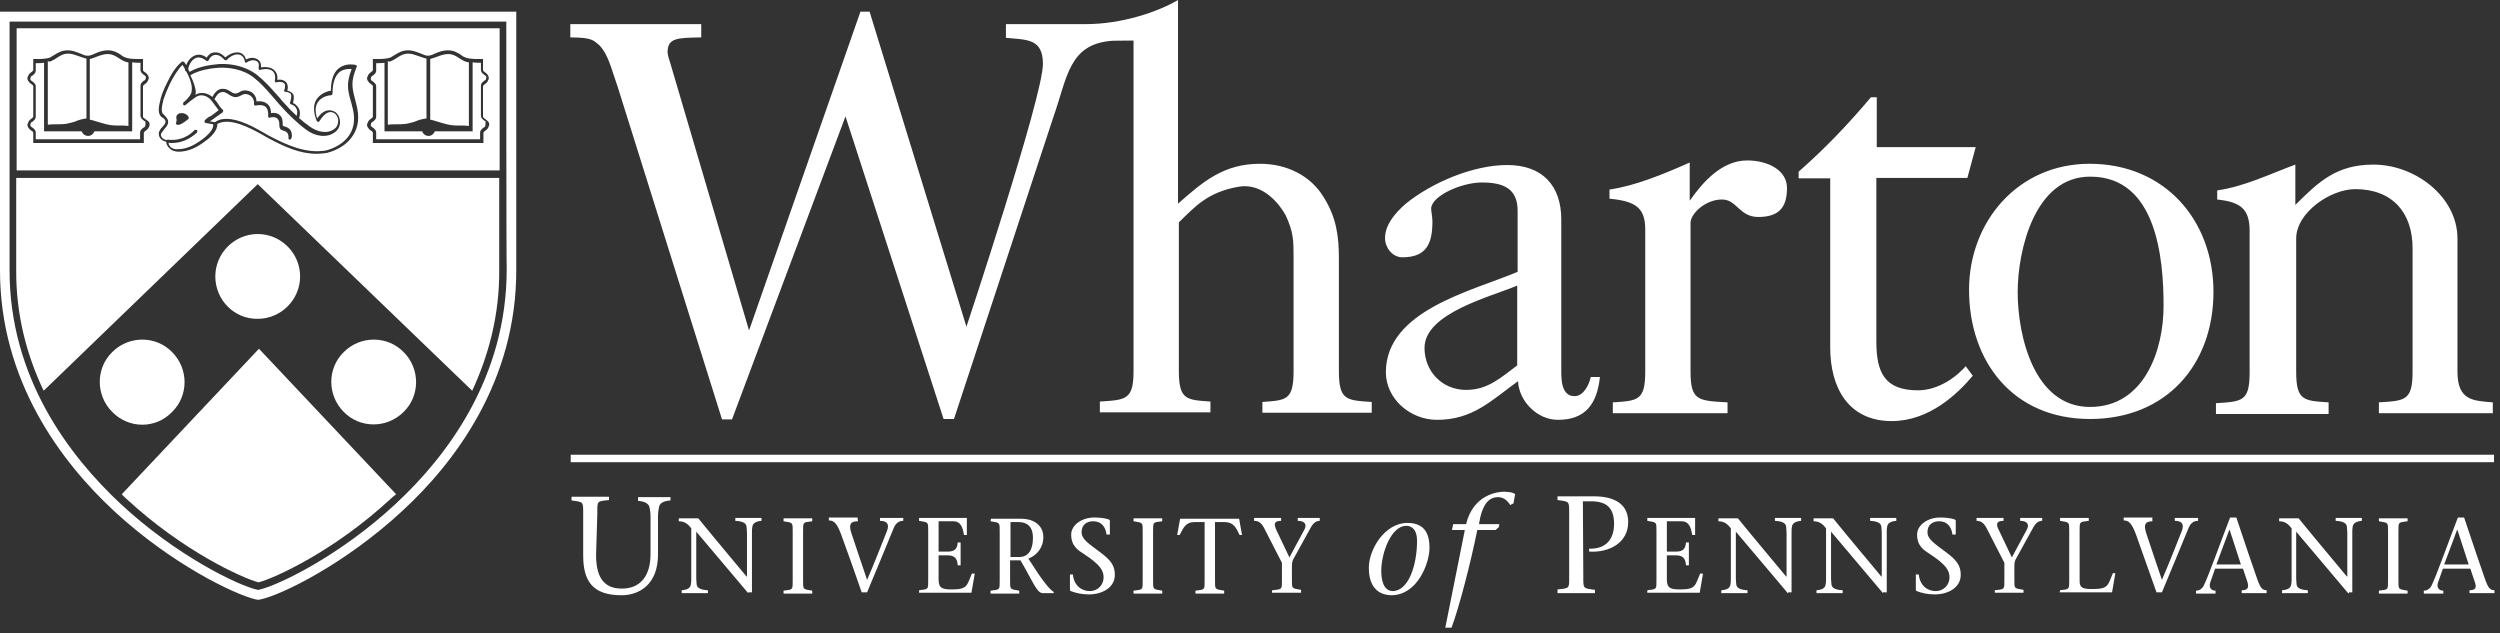
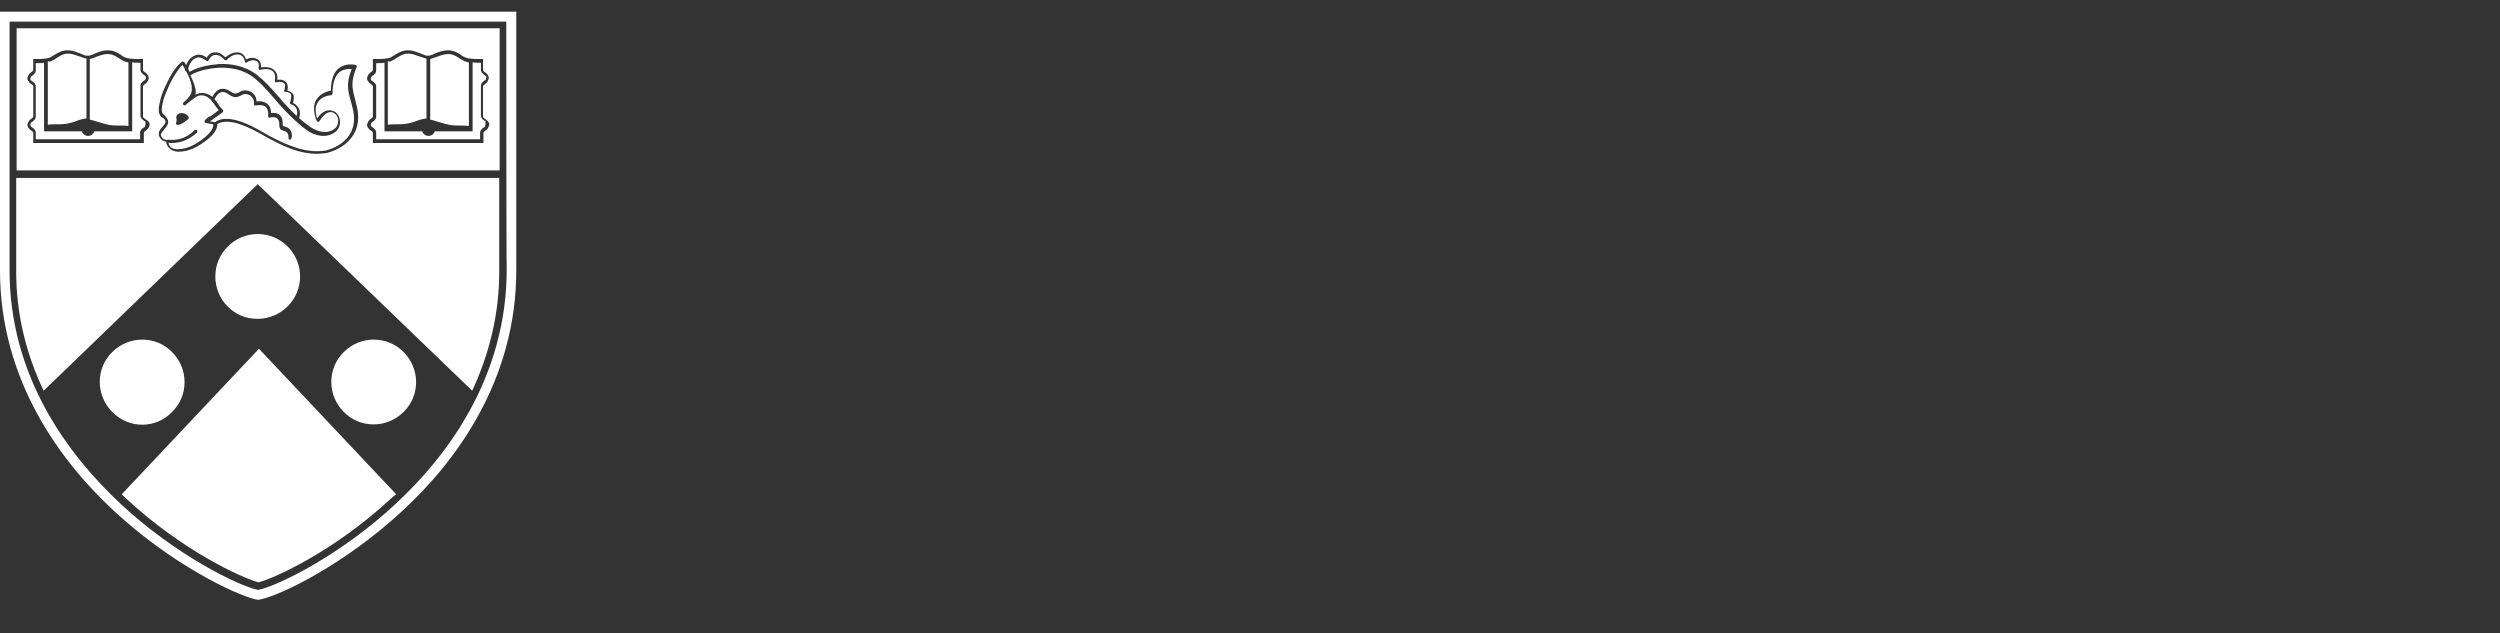
<svg xmlns="http://www.w3.org/2000/svg" width="391" height="99" viewBox="0 0 391 99" fill="none">
  <rect x="0" y="0" width="391" height="99" fill="#333333" stroke="none" />
-   <path d="M390.003 72.293H89.261V71.122H390.068V72.293H390.003ZM93.227 86.725C93.227 89.781 94.072 92.056 97.257 92.056C100.183 92.056 101.743 90.041 101.743 86.66V80.679C101.743 80.224 101.678 79.834 101.613 79.509C101.548 78.729 100.768 78.404 99.793 78.339V77.753H104.864V78.273C103.823 78.339 103.108 78.664 103.043 79.444C102.978 79.834 102.913 80.159 102.913 80.614V86.725C102.913 91.406 99.988 93.096 97.192 93.096C92.576 93.096 91.211 90.756 91.211 86.855V80.419C91.211 78.404 91.276 78.534 89.391 78.273V77.688H95.242V78.209C93.292 78.404 93.422 78.338 93.422 80.354L93.227 86.725ZM117.021 92.771C114.355 89.65 111.625 86.335 108.894 83.149V90.496C108.894 90.886 108.959 91.146 108.959 91.406C109.024 91.991 109.609 92.251 110.715 92.316V92.771H106.619V92.316C107.464 92.251 107.984 91.991 108.049 91.406C108.114 91.146 108.114 90.886 108.114 90.496V82.629C107.659 82.044 107.139 81.524 106.164 81.524V81.069H109.219C111.69 84.124 114.29 87.18 116.761 90.171H116.826V83.279C116.826 82.889 116.761 82.629 116.761 82.369C116.696 81.784 116.111 81.524 115.005 81.459V81.004H119.101V81.459C118.321 81.524 117.736 81.784 117.671 82.369C117.606 82.629 117.606 82.889 117.606 83.279V92.641H117.021V92.771ZM125.602 90.691C125.602 92.251 125.537 92.121 127.032 92.381V92.836H122.547V92.381C124.042 92.186 123.977 92.316 123.977 90.691V83.214C123.977 81.654 124.042 81.784 122.547 81.524V81.069H127.032V81.524C125.537 81.719 125.602 81.589 125.602 83.214V90.691ZM134.184 81.524C133.274 81.524 132.623 81.784 133.144 83.344C133.794 85.36 134.769 88.155 135.614 90.691C136.719 88.155 137.694 85.62 138.734 83.019C139.125 81.979 138.734 81.459 137.629 81.459V81.004H141.27V81.459C140.75 81.459 140.23 81.654 139.84 82.434C138.409 85.88 137.044 89.26 135.614 92.641H134.769C133.794 89.781 132.623 86.53 131.583 83.669C130.933 81.914 130.478 81.394 129.633 81.394V80.939H134.119L134.184 81.524ZM143.74 92.316C145.236 92.121 145.171 92.251 145.171 90.626V83.149C145.171 81.589 145.236 81.719 143.74 81.459V81.004H151.217V83.669H150.762C150.567 82.434 150.241 81.524 149.071 81.524H146.796V86.27H148.226C149.266 86.27 149.721 85.88 149.786 84.84H150.241V88.415H149.786C149.721 87.44 149.396 86.855 148.226 86.855H146.796V90.626C146.796 92.056 147.446 92.186 148.941 92.186C151.347 92.186 151.217 91.536 151.997 89.716H152.452L151.932 92.706H143.74V92.316ZM154.987 81.134H159.798C161.488 81.134 163.179 82.044 163.179 83.995C163.179 85.685 162.139 86.855 160.838 87.375L162.464 89.846C163.309 91.081 164.219 92.251 164.804 92.576V92.771H163.114C162.139 92.771 161.553 90.951 159.603 87.635H157.978V90.691C157.978 92.251 157.913 92.121 159.408 92.381V92.836H154.922V92.381C156.418 92.186 156.353 92.316 156.353 90.691V83.214C156.353 81.654 156.418 81.784 154.922 81.524L154.987 81.134ZM157.978 87.115H159.408C160.838 87.115 161.553 86.01 161.553 84.125C161.553 82.304 160.578 81.654 159.343 81.654H158.043V87.115H157.978ZM173.06 83.605C172.93 82.434 172.28 81.524 170.98 81.524C170.005 81.524 169.16 82.044 169.16 83.214C169.16 84.385 170.33 85.035 172.02 86.335C173.776 87.635 174.361 88.48 174.361 89.911C174.361 91.926 172.345 92.966 170.33 92.966C169.225 92.966 168.315 92.771 167.469 92.446C167.404 92.381 167.339 92.381 167.339 92.251V89.846H167.795C167.99 91.666 169.225 92.446 170.46 92.446C171.63 92.446 172.605 91.536 172.605 90.301C172.605 89.195 172.02 88.285 169.55 86.66C168.64 86.075 167.534 85.425 167.534 83.605C167.534 82.109 169.225 80.939 171.11 80.939C171.825 80.939 172.8 81.004 173.45 81.264C173.516 81.329 173.581 81.329 173.581 81.459V83.605H173.06ZM180.342 90.691C180.342 92.251 180.277 92.121 181.772 92.381V92.836H177.286V92.381C178.781 92.186 178.716 92.316 178.716 90.691V83.214C178.716 81.654 178.781 81.784 177.286 81.524V81.069H181.772V81.524C180.277 81.719 180.342 81.589 180.342 83.214V90.691ZM190.028 90.691C190.028 92.251 189.963 92.121 191.459 92.381V92.836H186.973V92.381C188.468 92.186 188.403 92.316 188.403 90.691V81.654H186.843C185.413 81.654 185.088 82.564 184.502 83.669H184.112L184.567 81.134H193.799L194.254 83.669H193.864C193.344 82.564 192.954 81.654 191.524 81.654H190.028V90.691ZM199.065 92.316C200.56 92.121 200.495 92.251 200.495 90.626V88.025L197.895 82.954C197.375 81.849 196.92 81.459 196.139 81.459V81.004H200.365V81.459C199.13 81.459 199.26 82.109 199.65 82.954L201.665 87.18L203.941 82.954C204.526 81.979 204.006 81.459 202.966 81.459V81.004H206.411V81.459C205.956 81.459 205.501 81.654 205.046 82.434L202.25 87.505C202.055 87.83 202.055 88.35 202.055 88.74V90.561C202.055 92.121 201.99 91.991 203.486 92.251V92.706H198.935V92.316H199.065ZM214.083 88.805C214.083 85.945 216.553 81.784 220.129 81.784C222.989 81.784 223.574 83.734 223.574 85.685C223.574 88.09 221.689 93.096 217.593 93.096C214.798 93.031 214.083 90.821 214.083 88.805ZM221.624 84.58C221.624 82.304 220.259 82.239 219.934 82.239C217.593 82.239 216.033 86.465 216.033 89.26C216.033 90.366 216.228 92.446 217.853 92.446C220.324 92.381 221.624 88.35 221.624 84.58ZM234.431 82.434L233.911 82.889H231.05C230.01 88.025 228.255 94.851 227.02 98.167H226.045L229.1 82.889H227.085L227.28 81.979H229.295C230.4 77.363 234.236 76.908 235.146 76.908C235.666 76.908 236.706 76.973 236.966 77.298L236.706 78.729L236.186 78.989C235.861 78.404 235.211 77.753 234.301 77.753C233.001 77.753 232.026 78.664 231.506 80.939L231.31 81.979H234.496L234.431 82.434ZM247.628 90.106C247.628 92.121 247.563 91.991 249.449 92.251V92.771H243.598V92.186C245.548 91.991 245.418 92.056 245.418 90.041V80.354C245.418 78.338 245.483 78.469 243.598 78.209V77.623H249.254C252.829 77.623 254.65 79.054 254.65 81.654C254.65 84.775 251.854 86.465 248.538 86.27V85.815C251.269 85.88 252.439 84.255 252.439 81.914C252.439 79.444 251.269 78.404 248.864 78.404H247.563L247.628 90.106ZM257.64 92.316C259.135 92.121 259.07 92.251 259.07 90.626V83.149C259.07 81.589 259.135 81.719 257.64 81.459V81.004H265.116V83.669H264.661C264.466 82.434 264.141 81.524 262.971 81.524H260.696V86.27H262.126C263.166 86.27 263.621 85.88 263.686 84.84H264.141V88.415H263.686C263.621 87.44 263.296 86.855 262.126 86.855H260.696V90.626C260.696 92.056 261.346 92.186 262.841 92.186C265.246 92.186 265.116 91.536 265.896 89.716H266.352L265.831 92.706H257.64V92.316ZM279.614 92.771C276.948 89.65 274.218 86.335 271.487 83.149V90.496C271.487 90.886 271.552 91.146 271.552 91.406C271.617 91.991 272.203 92.251 273.308 92.316V92.771H269.212V92.316C270.057 92.251 270.577 91.991 270.642 91.406C270.707 91.146 270.707 90.886 270.707 90.496V82.629C270.252 82.044 269.732 81.524 268.757 81.524V81.069H271.813C274.283 84.124 276.883 87.18 279.354 90.171H279.419V83.279C279.419 82.889 279.354 82.629 279.354 82.369C279.289 81.784 278.704 81.524 277.599 81.459V81.004H281.694V81.459C280.914 81.524 280.329 81.784 280.264 82.369C280.199 82.629 280.199 82.889 280.199 83.279V92.641H279.679V92.771H279.614ZM294.501 92.771C291.836 89.65 289.105 86.335 286.375 83.149V90.496C286.375 90.886 286.44 91.146 286.44 91.406C286.505 91.991 287.09 92.251 288.195 92.316V92.771H284.1V92.316C284.945 92.251 285.465 91.991 285.53 91.406C285.595 91.146 285.595 90.886 285.595 90.496V82.629C285.14 82.044 284.62 81.524 283.645 81.524V81.069H286.7C289.171 84.124 291.771 87.18 294.241 90.171H294.306V83.279C294.306 82.889 294.241 82.629 294.241 82.369C294.176 81.784 293.591 81.524 292.486 81.459V81.004H296.582V81.459C295.802 81.524 295.217 81.784 295.152 82.369C295.087 82.629 295.087 82.889 295.087 83.279V92.641H294.501V92.771ZM305.358 83.605C305.228 82.434 304.578 81.524 303.278 81.524C302.303 81.524 301.458 82.044 301.458 83.214C301.458 84.385 302.628 85.035 304.318 86.335C306.073 87.635 306.659 88.48 306.659 89.911C306.659 91.926 304.643 92.966 302.628 92.966C301.523 92.966 300.613 92.771 299.767 92.446C299.702 92.381 299.637 92.381 299.637 92.251V89.846H300.092C300.287 91.666 301.523 92.446 302.758 92.446C303.928 92.446 304.903 91.536 304.903 90.301C304.903 89.195 304.318 88.285 301.848 86.66C300.938 86.075 299.832 85.425 299.832 83.605C299.832 82.109 301.523 80.939 303.408 80.939C304.123 80.939 305.098 81.004 305.748 81.264C305.813 81.329 305.878 81.329 305.878 81.459V83.605H305.358ZM312.054 92.316C313.55 92.121 313.485 92.251 313.485 90.626V88.025L310.884 82.954C310.364 81.849 309.909 81.459 309.129 81.459V81.004H313.355V81.459C312.119 81.459 312.185 82.109 312.64 82.954L314.655 87.18L316.93 82.954C317.515 81.979 316.995 81.459 315.955 81.459V81.004H319.401V81.459C318.946 81.459 318.491 81.654 318.036 82.434L315.24 87.505C315.045 87.83 315.045 88.35 315.045 88.74V90.561C315.045 92.121 314.98 91.991 316.475 92.251V92.706H311.989V92.251H312.054V92.316ZM322.196 92.316C323.691 92.121 323.626 92.251 323.626 90.626V83.149C323.626 81.589 323.691 81.719 322.196 81.459V81.004H326.682V81.459C325.187 81.654 325.252 81.524 325.252 83.149V90.886C325.252 92.056 325.902 92.121 327.397 92.121C329.803 92.121 329.673 91.471 330.453 89.65H330.843L330.323 92.641H322.131L322.196 92.316ZM336.694 81.524C335.784 81.524 335.133 81.784 335.654 83.344C336.304 85.36 337.279 88.155 338.124 90.691C339.229 88.155 340.204 85.62 341.245 83.019C341.635 81.979 341.245 81.459 340.139 81.459V81.004H343.78V81.459C343.26 81.459 342.74 81.654 342.35 82.434C340.919 85.88 339.554 89.26 338.124 92.641H337.279C336.239 89.781 335.133 86.53 334.093 83.669C333.443 81.914 332.988 81.394 332.143 81.394V80.939H336.629V81.524H336.694ZM346.445 88.935L345.665 91.146C345.47 91.796 345.73 92.381 346.51 92.381V92.836H343.455V92.381C343.91 92.381 344.43 92.121 344.69 91.536C345.405 90.106 347.356 84.645 348.786 80.939H349.761C350.866 84.255 352.621 89.456 353.142 90.886C353.532 91.861 353.792 92.316 354.507 92.316V92.771H350.606V92.316C351.646 92.316 351.711 91.796 351.516 91.081L350.801 88.935H346.445ZM350.476 88.285L348.721 82.889H348.656L346.64 88.285H350.476ZM367.249 92.771C364.584 89.65 361.853 86.335 359.123 83.149V90.496C359.123 90.886 359.188 91.146 359.188 91.406C359.253 91.991 359.838 92.251 360.943 92.316V92.771H356.912V92.316C357.757 92.251 358.277 91.991 358.342 91.406C358.407 91.146 358.407 90.886 358.407 90.496V82.629C357.952 82.044 357.432 81.524 356.457 81.524V81.069H359.513C361.983 84.124 364.584 87.18 367.054 90.171H367.119V83.279C367.119 82.889 367.054 82.629 367.054 82.369C366.989 81.784 366.404 81.524 365.299 81.459V81.004H369.394V81.459C368.614 81.524 368.029 81.784 367.964 82.369C367.899 82.629 367.899 82.889 367.899 83.279V92.641H367.379V92.771H367.249ZM375.115 90.691C375.115 92.251 375.05 92.121 376.546 92.381V92.836H372.06V92.381C373.555 92.186 373.49 92.316 373.49 90.691V83.214C373.49 81.654 373.555 81.784 372.06 81.524V81.069H376.546V81.524C375.05 81.719 375.115 81.589 375.115 83.214V90.691ZM382.072 88.935L381.291 91.146C381.096 91.796 381.356 92.381 382.137 92.381V92.836H379.081V92.381C379.536 92.381 380.056 92.121 380.316 91.536C381.031 90.106 382.982 84.645 384.412 80.939H385.387C386.492 84.255 388.248 89.456 388.768 90.886C389.158 91.861 389.418 92.316 390.133 92.316V92.771H386.232V92.316C387.272 92.316 387.338 91.796 387.077 91.081L386.362 88.935H382.072ZM386.102 88.285L384.347 82.889H384.282L382.267 88.285H386.102ZM237.292 57.145V44.663C233.196 46.418 222.794 48.953 222.794 54.414C222.794 58.055 225.525 60.98 229.295 60.98C232.676 60.98 234.691 59.095 237.292 57.145ZM237.357 42.517V32.961C237.357 29.45 235.081 28.54 231.766 28.54C228.515 28.54 223.834 30.685 223.834 32.636C223.834 33.156 224.029 33.806 224.029 34.651C224.029 37.967 223.184 40.242 219.348 40.242C217.723 40.242 216.618 38.682 216.618 37.251C216.618 35.301 217.983 33.481 219.869 31.855C223.964 28.54 230.4 25.809 235.731 25.809C241.257 25.809 244.183 29.06 244.183 34.326V57.86C244.183 59.355 244.183 61.956 246.263 61.956C247.693 61.956 248.538 60.135 248.799 58.965H250.229C249.774 63.191 247.953 65.661 243.663 65.661C240.347 65.661 237.552 62.671 237.422 59.615C233.196 62.671 230.335 65.661 224.744 65.661C220.584 65.661 216.748 62.411 216.748 58.185C216.813 48.563 230.075 45.573 237.357 42.517ZM315.565 45.703C315.565 52.464 318.101 63.646 326.877 63.646C335.393 63.646 338.384 54.739 338.384 47.848C338.384 40.372 337.279 27.63 326.942 27.63C318.231 27.565 315.565 39.137 315.565 45.703ZM307.959 45.313C307.959 34.716 315.565 25.614 326.812 25.614C338.579 25.614 346.185 34.456 346.185 45.638C346.185 57.08 338.774 65.531 326.877 65.531C314.785 65.531 307.959 56.495 307.959 45.313ZM89.196 5.851V3.771H109.674V5.851C105.904 5.916 104.409 5.916 104.409 8.191C104.409 8.256 104.474 8.842 104.799 9.752L117.151 51.684L134.574 1.82H136.004L151.152 51.099C151.152 51.099 163.114 15.083 163.114 10.012C163.114 5.981 160.578 6.241 157.328 5.916V3.771H169.875C175.401 3.771 181.057 1.885 184.242 0V31.855C188.143 28.41 191.394 25.614 197.05 25.614C201.21 25.614 205.046 27.435 207.126 31.01C209.012 34.066 209.402 36.991 209.402 40.372V58.055C209.402 62.606 210.572 62.606 214.538 62.866V64.556H197.44V62.866C201.145 62.606 202.315 62.606 202.315 58.055V40.372C202.315 37.577 202.315 36.341 201.08 33.676C199.65 31.14 197.05 28.67 193.799 29.19C188.858 30.035 186.908 32.311 184.372 34.781V57.99C184.372 62.541 185.543 62.541 189.313 62.801V64.491H172.02V62.801C176.116 62.541 177.286 62.541 177.286 57.99V6.371C177.351 6.306 175.856 6.371 174.036 6.371C167.144 6.826 166.949 12.092 164.739 18.333L149.201 65.531H147.576L132.233 18.203L114.485 65.596H112.925L96.607 13.587C95.632 10.857 95.177 8.581 93.747 7.086C92.837 6.371 92.772 5.851 89.196 5.851ZM364.193 64.556V62.931C360.293 62.671 359.123 62.671 359.123 58.12V37.316C359.123 33.221 364.519 29.58 368.354 29.58C374.205 29.58 377.326 33.286 377.326 38.812V58.12C377.326 62.671 376.156 62.671 372.06 62.931V64.621H389.873V62.931C386.817 62.671 384.347 62.671 384.347 58.12V37.316C384.347 30.75 377.716 25.744 371.215 25.744C365.494 25.744 362.698 28.345 358.993 32.05V25.744C355.092 27.175 350.996 29.19 346.77 29.775V31.205C350.541 31.596 351.841 32.766 351.841 36.146V58.25C351.841 62.801 350.671 62.801 346.575 63.061V64.751H364.193V64.556ZM270.187 64.556V62.931C265.571 62.671 264.401 62.671 264.401 58.12V34.846C264.401 33.416 266.742 31.205 269.277 31.205C271.617 31.14 272.008 33.936 274.998 33.936C278.639 33.936 279.484 31.985 279.484 29.385C279.484 26.655 276.558 25.094 273.243 25.094C269.342 25.094 266.352 28.41 264.271 31.4V25.419C260.175 27.24 255.755 29.06 251.724 29.645V31.075C255.755 31.465 257.315 32.441 257.315 35.886V58.12C257.315 62.671 256.145 62.671 252.244 62.931V64.621H270.187V64.556ZM307.699 27.825L308.999 23.014H293.526V15.213H292.616C288.975 19.503 285.53 23.144 281.304 26.85V27.89H286.245V54.349C286.245 60.656 289.106 65.856 295.867 65.856C301.718 65.856 306.138 61.631 308.544 58.77L307.439 57.275C305.293 59.68 302.498 61.046 299.962 61.046C294.761 61.046 293.461 58.25 293.461 53.439V27.825H307.699Z" fill="white" />
  <path fill-rule="evenodd" clip-rule="evenodd" d="M80.744 1.82H0V42.127C-0.065 59.615 9.687 72.358 17.814 79.899C26.785 88.22 36.667 92.966 39.982 93.746L40.372 93.811L40.762 93.746C44.078 93.031 53.96 88.22 62.931 79.899C71.123 72.358 80.809 59.615 80.744 42.127V1.82ZM79.184 3.381H1.496V42.127C1.431 59.095 10.922 71.382 18.854 78.794C27.5 86.855 37.252 91.601 40.307 92.251H40.437C43.493 91.601 53.245 86.855 61.891 78.794C69.823 71.447 79.249 59.095 79.249 42.127C79.184 41.607 79.184 3.381 79.184 3.381ZM78.144 26.655V4.421H2.601V26.655H78.144ZM40.307 28.8L73.853 61.111C76.389 55.65 78.144 49.279 78.079 42.127V27.825H2.536V42.127C2.471 49.279 4.226 55.65 6.827 61.111L40.307 28.8ZM53.765 64.426C56.3 67.027 60.526 67.027 63.126 64.426C65.727 61.891 65.727 57.665 63.126 55.065C60.591 52.464 56.365 52.464 53.765 55.065C51.164 57.6 51.164 61.826 53.765 64.426ZM33.676 43.233C33.676 39.592 36.667 36.601 40.307 36.601C43.948 36.601 46.938 39.592 46.938 43.233C46.938 46.873 43.948 49.864 40.307 49.864C36.667 49.929 33.676 46.938 33.676 43.233ZM40.437 91.081C42.908 90.431 52.204 86.27 61.176 77.948C61.33 77.794 61.525 77.64 61.761 77.454L61.761 77.453L61.869 77.368L61.956 77.298L40.502 54.544L19.049 77.298C19.181 77.475 19.343 77.621 19.495 77.758L19.495 77.758L19.495 77.758L19.495 77.758L19.495 77.758C19.567 77.823 19.636 77.886 19.699 77.948C28.67 86.27 37.967 90.431 40.437 91.081ZM17.553 64.426C14.953 61.826 14.953 57.6 17.553 55.065C20.154 52.464 24.38 52.464 26.915 55.065C29.515 57.665 29.515 61.891 26.915 64.426C24.38 67.092 20.154 67.092 17.553 64.426ZM29.191 17.943C28.93 17.748 28.67 17.683 28.41 17.683C28.02 17.683 27.565 17.878 27.565 18.398C27.676 18.766 27.599 19.009 27.546 19.174C27.506 19.301 27.481 19.382 27.565 19.439C27.911 19.669 28.359 19.389 28.682 19.186L28.683 19.186C28.724 19.16 28.764 19.136 28.8 19.113C28.871 19.078 28.96 19.005 29.058 18.924L29.058 18.924L29.058 18.924C29.142 18.856 29.231 18.783 29.321 18.723C29.581 18.593 29.581 18.333 29.386 18.138C29.386 18.095 29.328 18.052 29.27 18.008C29.241 17.986 29.212 17.965 29.191 17.943ZM28.54 10.142C27.695 10.987 27.045 12.157 26.525 13.197C26.135 14.043 25.81 14.823 25.55 15.603V15.668L25.527 15.757C25.387 16.312 25.116 17.383 25.485 17.813C25.506 17.835 25.528 17.849 25.55 17.864C25.593 17.893 25.636 17.922 25.68 18.008C25.701 18.03 25.723 18.044 25.745 18.059C25.788 18.088 25.831 18.117 25.875 18.203C26.711 19.04 26.146 19.686 25.693 20.203L25.68 20.219C25.61 20.335 25.523 20.444 25.44 20.547L25.44 20.547C25.293 20.73 25.16 20.897 25.16 21.064C25.16 21.606 25.773 21.869 26.07 21.905C26.12 21.864 26.193 21.844 26.265 21.844C27.37 21.974 28.996 21.844 30.426 20.349C30.491 20.284 30.621 20.284 30.816 20.349C30.881 20.414 30.881 20.544 30.816 20.739C29.646 21.779 28.346 22.364 26.915 22.364C26.76 22.364 26.562 22.364 26.357 22.331C26.36 22.347 26.364 22.363 26.367 22.378C26.382 22.442 26.395 22.501 26.395 22.559C26.412 22.594 26.425 22.624 26.437 22.652C26.469 22.729 26.495 22.789 26.59 22.884C26.72 23.079 26.98 23.209 27.175 23.274C27.37 23.339 27.565 23.339 27.76 23.339C29.32 23.339 30.62 22.559 31.661 21.779C32.311 21.324 33.091 20.544 33.286 19.959C33.351 19.764 33.351 19.634 33.351 19.439L32.246 19.243H32.181C32.051 19.178 31.986 19.113 31.986 19.048C31.924 18.863 32.157 18.677 32.459 18.435L32.506 18.398C32.549 18.377 32.585 18.348 32.621 18.319C32.694 18.261 32.766 18.203 32.896 18.203C33.317 17.923 33.67 17.642 33.932 17.434L33.932 17.434L33.933 17.434C34.035 17.353 34.123 17.283 34.196 17.228C34.013 17.009 33.871 16.81 33.736 16.62L33.736 16.62L33.736 16.619L33.736 16.619C33.631 16.472 33.53 16.33 33.416 16.188C33.364 16.118 33.316 16.053 33.272 15.993C33.151 15.828 33.056 15.698 32.961 15.603C32.441 15.018 31.466 14.628 30.686 15.148C30.523 15.245 30.377 15.359 30.23 15.473C30.084 15.587 29.938 15.7 29.775 15.798C29.685 15.888 29.566 15.979 29.439 16.076L29.439 16.076L29.439 16.076C29.293 16.188 29.135 16.309 28.995 16.448C28.93 16.513 28.8 16.513 28.67 16.383C28.605 16.318 28.605 16.188 28.67 16.058L28.8 15.928C29.19 15.603 29.97 14.823 29.97 14.238C30.147 13.355 29.634 12.112 29.144 11.182C29.138 11.182 29.132 11.182 29.125 11.182C28.995 11.117 28.93 11.052 28.93 10.922C28.935 10.892 28.94 10.858 28.947 10.82C28.789 10.54 28.644 10.305 28.54 10.142ZM29.645 11.247C29.572 11.076 29.499 10.917 29.428 10.771C29.542 10.271 29.853 9.37 30.686 9.037C31.466 8.777 32.246 9.492 32.246 9.492C32.311 9.557 32.376 9.557 32.441 9.557C32.536 9.557 32.562 9.522 32.594 9.478C32.606 9.462 32.618 9.444 32.636 9.427C32.636 9.427 32.896 8.647 33.676 8.582C34.456 8.517 35.106 9.362 35.106 9.362C35.139 9.362 35.171 9.378 35.204 9.394C35.236 9.411 35.269 9.427 35.301 9.427H35.301C35.431 9.427 35.431 9.427 35.496 9.362C35.496 9.297 36.407 8.387 37.317 8.517C38.162 8.647 38.292 9.557 38.292 9.622C38.292 9.717 38.327 9.743 38.371 9.775C38.387 9.787 38.404 9.799 38.422 9.817C38.487 9.817 38.552 9.817 38.617 9.752C38.617 9.752 39.462 9.102 40.242 9.622C40.577 9.901 40.481 10.42 40.447 10.602L40.447 10.602C40.441 10.632 40.437 10.653 40.437 10.662C40.437 10.694 40.454 10.727 40.47 10.759C40.486 10.792 40.502 10.825 40.502 10.857C40.502 10.922 40.632 10.987 40.697 10.922C40.705 10.922 40.73 10.917 40.769 10.908C41.06 10.844 42.139 10.609 42.713 11.182C43.233 11.767 42.973 12.612 42.973 12.612C42.973 12.645 42.989 12.677 43.005 12.71C43.022 12.742 43.038 12.775 43.038 12.807C43.038 12.872 43.168 12.937 43.233 12.872C43.233 12.872 44.143 12.612 44.533 13.132C44.663 13.393 44.533 13.913 44.468 14.108C44.403 14.173 44.403 14.303 44.468 14.303C44.501 14.303 44.533 14.319 44.566 14.335C44.598 14.351 44.63 14.368 44.663 14.368C44.858 14.368 45.443 14.498 45.508 14.758C45.638 15.083 45.443 15.798 45.378 15.993C45.313 16.058 45.313 16.123 45.378 16.188C45.378 16.253 45.443 16.318 45.508 16.318C45.508 16.318 46.093 16.448 46.353 16.968C46.517 17.241 46.543 17.652 46.393 18.124C45.654 17.441 44.916 16.672 44.143 15.798C43.883 15.473 43.623 15.148 43.363 14.888L43.363 14.887C42.388 13.782 41.412 12.677 40.177 11.702C38.227 10.207 35.886 9.947 34.326 10.012C34.274 10.022 34.165 10.033 34.012 10.047C33.207 10.124 31.174 10.319 29.645 11.247ZM30.556 8.647C29.753 8.942 29.335 9.622 29.122 10.187C28.957 9.897 28.834 9.721 28.8 9.687C28.768 9.687 28.735 9.671 28.703 9.654C28.67 9.638 28.638 9.622 28.605 9.622C28.54 9.622 28.475 9.622 28.41 9.687C27.37 10.532 26.655 11.832 26.07 13.067C25.615 13.977 25.29 14.758 25.095 15.538V15.603L25.071 15.697C24.875 16.474 24.598 17.579 25.16 18.203L25.16 18.203C25.225 18.268 25.29 18.333 25.42 18.398L25.42 18.398C25.55 18.463 25.55 18.463 25.615 18.528C26.07 18.983 25.94 19.243 25.42 19.828C25.16 20.089 24.834 20.479 24.834 20.934C24.834 21.519 25.29 22.039 26.005 22.169C26.005 22.299 26.005 22.429 26.07 22.559C26.111 22.681 26.177 22.778 26.237 22.866C26.272 22.917 26.306 22.966 26.33 23.014C26.59 23.274 26.85 23.534 27.175 23.599C27.37 23.664 27.63 23.729 27.89 23.729C29.58 23.729 30.946 22.949 32.051 22.104C32.571 21.779 33.546 20.934 33.871 20.089C33.936 19.894 34.001 19.634 34.001 19.373C35.952 18.333 39.007 19.959 41.022 21.064C41.347 21.259 41.672 21.454 41.932 21.584C44.468 22.949 46.873 24.054 49.539 24.054C49.97 24.054 50.356 24.01 50.809 23.957L50.809 23.957C50.902 23.947 50.999 23.935 51.099 23.924C51.114 23.919 51.145 23.911 51.188 23.9C51.689 23.767 53.938 23.169 55.195 21.194C56.105 19.828 56.235 18.203 55.715 16.253C55.68 16.183 55.663 16.093 55.646 15.995L55.646 15.995C55.631 15.912 55.615 15.822 55.585 15.733L55.546 15.582C55.052 13.674 54.829 12.811 55.78 10.467C55.845 10.402 55.845 10.337 55.78 10.272L55.78 10.272C55.715 10.207 55.65 10.142 55.585 10.142C54.155 9.882 53.309 10.402 52.854 10.792C52.139 11.442 51.749 12.612 51.749 14.173C50.709 14.368 49.929 14.888 49.474 15.603C48.954 16.448 49.019 17.618 49.539 18.918C49.539 18.983 49.669 19.048 49.734 19.048C49.799 19.113 49.864 19.048 49.929 18.983C50.449 18.203 51.099 17.358 51.944 17.553C52.399 17.683 52.724 18.008 52.854 18.528C52.984 19.113 52.789 19.764 52.399 20.089C51.229 21.064 49.604 20.609 48.499 19.828C47.912 19.42 47.344 18.972 46.782 18.475C46.951 17.899 46.965 17.41 46.743 16.968C46.483 16.513 46.093 16.188 45.833 16.123L45.844 16.069C45.911 15.736 46.021 15.192 45.898 14.823C45.703 14.433 45.248 14.238 44.923 14.173C45.053 13.848 45.053 13.393 44.858 13.002C44.468 12.417 43.753 12.417 43.363 12.482C43.428 12.092 43.428 11.507 42.908 10.987C42.323 10.402 41.347 10.467 40.827 10.532C40.827 10.142 40.827 9.622 40.307 9.297C39.592 8.842 38.877 9.102 38.487 9.297C38.357 8.842 37.967 8.257 37.252 8.192C36.407 8.127 35.627 8.647 35.236 8.972C34.976 8.712 34.391 8.127 33.611 8.192C32.896 8.192 32.506 8.712 32.311 9.037C31.986 8.712 31.271 8.387 30.556 8.647ZM35.431 18.593C37.317 18.593 39.527 19.764 41.217 20.739C41.542 20.934 41.867 21.129 42.127 21.259C44.988 22.754 47.913 24.054 50.969 23.534C50.969 23.534 53.44 23.014 54.675 21.064C55.455 19.828 55.585 18.333 55.065 16.578C55.035 16.488 55.019 16.399 55.004 16.316L55.004 16.316C54.986 16.218 54.97 16.128 54.935 16.058L54.926 16.026C54.411 14.225 54.095 13.119 55 10.792C53.96 10.727 53.309 11.052 52.984 11.377C52.334 12.027 52.009 13.067 52.009 14.628C52.009 14.758 51.944 14.823 51.814 14.888C50.839 14.953 50.059 15.408 49.669 16.058C49.279 16.708 49.279 17.488 49.604 18.528C50.059 17.878 50.839 17.033 51.879 17.293C52.529 17.423 52.984 17.943 53.114 18.593C53.309 19.373 53.049 20.154 52.464 20.609C51.099 21.714 49.214 21.259 47.978 20.349C46.548 19.308 45.118 17.943 43.623 16.253C43.493 16.09 43.363 15.944 43.233 15.798L43.233 15.798C43.103 15.652 42.973 15.505 42.843 15.343C42.727 15.212 42.611 15.079 42.495 14.947C41.633 13.963 40.753 12.959 39.722 12.157C37.902 10.727 35.691 10.532 34.196 10.597C33.156 10.662 31.141 10.922 29.775 11.767C30.166 12.612 30.62 13.652 30.62 14.433C30.62 14.498 30.604 14.563 30.588 14.628C30.572 14.693 30.555 14.758 30.555 14.823C31.443 14.29 32.491 14.565 33.212 15.158C33.215 15.154 33.218 15.151 33.221 15.148C33.546 14.498 34.001 14.043 34.521 13.912C34.976 13.848 35.431 13.912 35.822 14.173C36.667 14.758 36.862 14.758 37.642 14.303C38.162 14.043 38.747 14.108 39.267 14.368C39.787 14.693 40.112 15.213 40.112 15.863C40.502 15.798 41.282 15.798 41.803 16.253C42.323 16.643 42.388 17.358 42.388 17.683C42.778 17.618 43.428 17.618 43.818 18.073C44.208 18.463 44.208 18.983 44.208 19.308C44.208 19.439 44.208 19.634 44.273 19.698C44.305 19.698 44.338 19.715 44.37 19.731C44.403 19.747 44.435 19.764 44.468 19.764C44.923 19.894 45.768 20.154 45.638 21.454C45.508 21.779 45.443 21.844 45.313 21.844C45.183 21.844 45.118 21.714 45.118 21.584C45.183 20.739 44.728 20.544 44.273 20.414C44.208 20.381 44.159 20.365 44.11 20.349C44.062 20.332 44.013 20.316 43.948 20.284C43.753 20.154 43.688 19.829 43.688 19.569C43.688 19.244 43.688 18.918 43.428 18.593C43.038 18.138 42.193 18.398 42.193 18.398C42.127 18.463 41.998 18.398 41.998 18.333C41.932 18.268 41.932 18.203 41.932 18.138C41.932 18.138 42.062 17.163 41.542 16.708C41.087 16.318 40.242 16.448 39.982 16.513C39.917 16.513 39.852 16.513 39.787 16.448C39.722 16.383 39.722 16.318 39.722 16.253C39.787 15.668 39.527 15.213 39.072 14.888C38.682 14.693 38.227 14.628 37.902 14.823C36.927 15.343 36.602 15.343 35.561 14.628C35.236 14.433 34.911 14.303 34.586 14.433C34.196 14.498 33.871 14.888 33.611 15.408C33.588 15.431 33.557 15.461 33.522 15.486C33.569 15.545 33.62 15.606 33.674 15.669L33.674 15.67L33.674 15.67L33.674 15.67C33.757 15.768 33.847 15.874 33.936 15.993C33.979 16.057 34.022 16.123 34.065 16.19C34.285 16.529 34.52 16.892 34.846 17.163C34.911 17.228 34.911 17.293 34.911 17.358C34.911 17.391 34.895 17.423 34.879 17.456C34.862 17.488 34.846 17.521 34.846 17.553C34.846 17.553 34.196 18.008 33.286 18.658C33.233 18.685 33.191 18.722 33.147 18.761C33.082 18.818 33.012 18.88 32.896 18.918L32.831 18.983L33.611 19.113C34.261 18.658 34.846 18.593 35.431 18.593ZM22.754 19.504C22.754 19.536 22.738 19.585 22.722 19.634C22.706 19.682 22.689 19.731 22.689 19.764C22.674 19.779 22.659 19.798 22.642 19.818C22.59 19.883 22.529 19.959 22.429 19.959C22.392 19.996 22.349 20.034 22.305 20.073C22.121 20.236 21.909 20.424 21.909 20.739V21.779H13.718H5.591V20.739C5.591 20.349 5.331 20.154 5.071 19.959C5.039 19.926 4.99 19.894 4.941 19.861C4.892 19.829 4.844 19.796 4.811 19.764C4.746 19.699 4.746 19.569 4.746 19.504C4.746 19.471 4.762 19.422 4.779 19.374C4.795 19.325 4.811 19.276 4.811 19.244C4.827 19.228 4.842 19.209 4.858 19.189C4.911 19.124 4.972 19.049 5.071 19.049C5.109 19.011 5.151 18.973 5.195 18.934C5.379 18.771 5.591 18.583 5.591 18.268V13.523C5.591 13.133 5.331 12.938 5.071 12.742C5.039 12.71 4.99 12.678 4.941 12.645C4.892 12.612 4.844 12.58 4.811 12.547C4.746 12.482 4.746 12.352 4.746 12.287C4.746 12.255 4.762 12.206 4.779 12.157C4.795 12.109 4.811 12.06 4.811 12.027C4.827 12.012 4.842 11.993 4.858 11.973L4.858 11.973C4.911 11.908 4.972 11.832 5.071 11.832C5.109 11.795 5.151 11.757 5.195 11.718C5.379 11.555 5.591 11.367 5.591 11.052V9.882H5.656C6.046 9.882 6.501 9.882 6.892 9.817V20.544H12.808C12.873 20.934 13.328 21.259 13.783 21.259C14.238 21.259 14.628 20.934 14.758 20.544H20.674V9.752C21.064 9.817 21.519 9.817 21.909 9.817H21.974V10.922C21.974 11.312 22.234 11.507 22.494 11.702L22.494 11.702C22.527 11.735 22.576 11.767 22.624 11.8C22.673 11.832 22.722 11.865 22.754 11.897C22.819 11.962 22.819 12.092 22.819 12.157C22.819 12.19 22.803 12.239 22.787 12.287C22.771 12.336 22.754 12.385 22.754 12.417C22.739 12.433 22.724 12.452 22.707 12.472C22.655 12.537 22.594 12.613 22.494 12.613C22.457 12.65 22.414 12.688 22.37 12.726L22.37 12.726C22.186 12.89 21.974 13.078 21.974 13.393V18.073C21.974 18.463 22.234 18.659 22.494 18.854L22.494 18.854C22.527 18.886 22.576 18.919 22.624 18.951C22.673 18.983 22.722 19.016 22.754 19.049V19.504ZM8.127 9.492L8.127 9.492C8.387 9.362 8.647 9.232 8.907 9.037C8.944 9.014 8.981 8.99 9.018 8.967C9.494 8.667 9.938 8.387 10.662 8.387C11.191 8.387 11.677 8.559 12.154 8.728L12.154 8.728C12.264 8.767 12.373 8.805 12.482 8.842C12.583 8.875 12.68 8.909 12.773 8.941C13.041 9.035 13.282 9.119 13.523 9.167V18.529H13.458C13.003 18.593 12.352 18.724 11.637 19.049C11.54 19.081 11.41 19.114 11.28 19.146C11.15 19.179 11.02 19.211 10.922 19.244C10.207 19.439 9.492 19.439 8.777 19.439H8.777C8.322 19.439 7.867 19.439 7.477 19.504V9.557C7.672 9.687 7.932 9.622 8.127 9.492ZM15.018 8.907L15.11 8.872C15.614 8.682 16.226 8.452 16.838 8.452C17.562 8.452 18.006 8.732 18.482 9.032C18.519 9.055 18.556 9.078 18.594 9.102C18.789 9.232 19.114 9.427 19.374 9.557C19.42 9.572 19.469 9.591 19.522 9.611C19.692 9.676 19.89 9.752 20.089 9.752V19.699C19.699 19.634 19.244 19.634 18.789 19.634H18.788C18.073 19.634 17.358 19.634 16.643 19.439C16.546 19.406 16.416 19.374 16.286 19.341L16.286 19.341C16.156 19.309 16.026 19.276 15.928 19.244C15.636 19.164 15.345 19.074 15.075 18.99C14.684 18.869 14.339 18.762 14.108 18.724H14.043V9.232C14.368 9.167 14.693 9.037 15.018 8.907ZM22.689 18.593C22.671 18.581 22.653 18.57 22.636 18.558C22.471 18.45 22.364 18.38 22.364 18.203V13.523C22.364 13.393 22.429 13.328 22.689 13.133C22.819 13.068 22.949 12.938 23.079 12.742C23.105 12.665 23.141 12.589 23.175 12.516L23.175 12.516C23.227 12.404 23.274 12.301 23.274 12.222C23.274 12.092 23.209 11.832 23.079 11.702C23.014 11.572 22.884 11.442 22.689 11.312C22.671 11.3 22.653 11.288 22.636 11.277C22.471 11.169 22.364 11.099 22.364 10.922V9.232H21.974H21.974C21.129 9.232 20.154 9.232 19.569 8.972C19.374 8.907 19.114 8.777 18.919 8.582L18.861 8.546C18.355 8.228 17.777 7.867 16.838 7.867C16.123 7.867 15.408 8.127 14.823 8.387C14.433 8.582 14.043 8.712 13.783 8.712H13.718H13.653C13.393 8.712 13.003 8.582 12.613 8.387C12.483 8.344 12.351 8.294 12.215 8.244L12.215 8.244C11.734 8.064 11.205 7.867 10.597 7.867C9.687 7.867 9.037 8.257 8.517 8.582C8.419 8.647 8.306 8.712 8.192 8.777L8.192 8.777C8.078 8.842 7.964 8.907 7.867 8.972C7.282 9.232 6.306 9.232 5.461 9.232H5.461H5.201V10.922C5.201 11.052 5.136 11.117 4.876 11.312C4.746 11.377 4.616 11.507 4.486 11.702C4.356 11.897 4.291 12.092 4.291 12.222C4.291 12.417 4.356 12.612 4.486 12.742C4.551 12.873 4.681 13.002 4.876 13.133C4.895 13.145 4.912 13.156 4.929 13.168C5.095 13.276 5.201 13.346 5.201 13.523V18.203C5.201 18.333 5.136 18.398 4.876 18.593C4.746 18.659 4.616 18.788 4.486 18.983C4.46 19.061 4.425 19.137 4.391 19.21C4.339 19.322 4.291 19.425 4.291 19.504C4.291 19.699 4.356 19.894 4.486 20.024C4.551 20.154 4.681 20.284 4.876 20.414C4.895 20.426 4.912 20.438 4.929 20.449L4.93 20.449C5.095 20.557 5.201 20.627 5.201 20.804V22.364H13.848H22.494V20.804C22.494 20.674 22.559 20.609 22.819 20.414C22.949 20.349 23.079 20.219 23.209 20.024C23.339 19.829 23.404 19.634 23.404 19.504C23.404 19.309 23.339 19.114 23.209 18.983C23.11 18.909 23.03 18.844 22.961 18.789L22.961 18.788C22.85 18.699 22.77 18.634 22.689 18.593ZM75.901 19.634L75.901 19.634C75.885 19.682 75.868 19.731 75.868 19.764C75.853 19.779 75.838 19.798 75.822 19.818L75.822 19.818C75.769 19.883 75.708 19.959 75.609 19.959C75.571 19.996 75.528 20.034 75.485 20.073C75.3 20.236 75.088 20.424 75.088 20.739V21.779H66.962H58.836V20.739C58.836 20.349 58.575 20.154 58.316 19.959C58.283 19.926 58.234 19.894 58.185 19.861C58.137 19.829 58.088 19.796 58.055 19.764C57.99 19.699 57.99 19.569 57.99 19.504C57.99 19.471 58.007 19.422 58.023 19.374C58.039 19.325 58.055 19.276 58.055 19.244C58.071 19.228 58.086 19.209 58.102 19.189C58.155 19.124 58.216 19.049 58.316 19.049C58.353 19.011 58.395 18.973 58.439 18.934C58.624 18.771 58.836 18.583 58.836 18.268V13.523C58.836 13.133 58.575 12.938 58.316 12.742C58.283 12.71 58.234 12.678 58.185 12.645C58.137 12.612 58.088 12.58 58.055 12.547C57.99 12.482 57.99 12.352 57.99 12.287C57.99 12.255 58.007 12.206 58.023 12.157C58.039 12.109 58.055 12.06 58.055 12.027C58.071 12.012 58.086 11.993 58.102 11.973C58.155 11.908 58.216 11.832 58.316 11.832C58.353 11.795 58.395 11.757 58.439 11.718C58.624 11.555 58.836 11.367 58.836 11.052V9.882H58.901C59.291 9.882 59.746 9.882 60.136 9.817V20.544H66.052C66.117 20.934 66.572 21.259 67.027 21.259C67.482 21.259 67.872 20.934 68.002 20.544H73.918V9.752C74.308 9.817 74.763 9.817 75.153 9.817H75.218V10.922C75.218 11.312 75.478 11.507 75.739 11.702C75.771 11.735 75.82 11.767 75.868 11.8C75.917 11.832 75.966 11.865 75.999 11.897C76.064 11.962 76.064 12.092 76.064 12.157C76.064 12.19 76.047 12.239 76.031 12.287L76.031 12.287C76.015 12.336 75.999 12.385 75.999 12.417C75.983 12.433 75.968 12.452 75.952 12.472C75.899 12.537 75.838 12.613 75.739 12.613C75.701 12.65 75.659 12.688 75.615 12.726C75.43 12.89 75.218 13.078 75.218 13.393V18.073C75.218 18.463 75.478 18.659 75.739 18.854C75.771 18.886 75.82 18.919 75.868 18.951C75.917 18.984 75.966 19.016 75.999 19.049C75.9 19.196 75.913 19.307 75.926 19.408C75.93 19.441 75.933 19.472 75.933 19.504C75.933 19.536 75.917 19.585 75.901 19.634ZM61.306 9.492L61.306 9.492C61.566 9.362 61.826 9.232 62.086 9.037C62.123 9.014 62.16 8.99 62.197 8.967C62.673 8.667 63.117 8.387 63.841 8.387C64.37 8.387 64.856 8.559 65.334 8.728L65.334 8.728C65.443 8.767 65.552 8.805 65.662 8.842C65.763 8.875 65.859 8.909 65.952 8.941C66.22 9.035 66.461 9.119 66.702 9.167V18.529H66.637C66.182 18.593 65.532 18.724 64.817 19.049C64.719 19.081 64.589 19.114 64.459 19.146C64.329 19.179 64.199 19.211 64.102 19.244C63.386 19.439 62.671 19.439 61.956 19.439H61.956C61.501 19.439 61.046 19.439 60.656 19.504V9.557C60.851 9.687 61.046 9.622 61.306 9.492ZM68.262 8.907L68.354 8.872C68.858 8.682 69.47 8.452 70.082 8.452C70.807 8.452 71.251 8.732 71.727 9.032C71.745 9.044 71.763 9.055 71.782 9.067C71.8 9.078 71.819 9.09 71.838 9.102C72.033 9.232 72.358 9.427 72.618 9.557C72.664 9.572 72.714 9.591 72.766 9.611C72.936 9.676 73.134 9.752 73.333 9.752V19.699C72.943 19.634 72.488 19.634 72.033 19.634H72.033C71.318 19.634 70.603 19.634 69.888 19.439C69.79 19.406 69.66 19.374 69.53 19.341L69.53 19.341C69.4 19.309 69.27 19.276 69.172 19.244C68.881 19.164 68.589 19.074 68.319 18.99C67.928 18.869 67.583 18.762 67.352 18.724H67.287V9.232C67.455 9.19 67.65 9.121 67.872 9.042C67.994 8.999 68.124 8.953 68.262 8.907ZM75.868 18.593C75.85 18.581 75.832 18.57 75.815 18.558C75.65 18.45 75.543 18.38 75.543 18.203V13.523C75.543 13.393 75.609 13.328 75.868 13.133C75.999 13.068 76.129 12.938 76.259 12.742C76.284 12.665 76.32 12.589 76.354 12.516C76.406 12.404 76.454 12.301 76.454 12.222C76.454 12.092 76.389 11.832 76.259 11.702C76.194 11.572 76.064 11.442 75.868 11.312C75.85 11.3 75.832 11.288 75.815 11.277C75.65 11.169 75.543 11.099 75.543 10.922V9.232H75.153C74.308 9.232 73.333 9.232 72.748 8.972C72.553 8.907 72.293 8.777 72.098 8.582L72.04 8.546C71.534 8.228 70.957 7.867 70.017 7.867C69.302 7.867 68.587 8.127 68.002 8.387C67.612 8.582 67.222 8.712 66.962 8.712H66.897C66.637 8.712 66.247 8.582 65.857 8.387C65.728 8.344 65.595 8.294 65.459 8.244C64.978 8.064 64.449 7.867 63.841 7.867C62.931 7.867 62.281 8.257 61.761 8.582C61.663 8.647 61.55 8.712 61.436 8.777C61.322 8.842 61.209 8.907 61.111 8.972C60.526 9.232 59.551 9.232 58.706 9.232H58.706H58.316V10.922C58.316 11.052 58.251 11.117 57.99 11.312C57.86 11.377 57.73 11.507 57.6 11.702C57.575 11.779 57.539 11.856 57.505 11.929C57.453 12.041 57.405 12.144 57.405 12.222C57.405 12.417 57.47 12.612 57.6 12.742C57.665 12.873 57.795 13.002 57.99 13.133C58.009 13.145 58.026 13.156 58.044 13.168C58.209 13.276 58.316 13.346 58.316 13.523V18.203C58.316 18.333 58.251 18.398 57.99 18.593C57.86 18.659 57.73 18.788 57.6 18.983C57.575 19.061 57.539 19.137 57.505 19.21L57.505 19.21C57.453 19.322 57.405 19.425 57.405 19.504C57.405 19.699 57.47 19.894 57.6 20.024C57.665 20.154 57.795 20.284 57.99 20.414C58.003 20.422 58.015 20.43 58.027 20.438L58.044 20.449C58.209 20.557 58.316 20.627 58.316 20.804V22.364H66.962H75.609V20.804C75.609 20.674 75.674 20.609 75.933 20.414C76.064 20.349 76.194 20.219 76.324 20.024C76.349 19.947 76.385 19.87 76.419 19.797C76.471 19.685 76.519 19.582 76.519 19.504C76.519 19.309 76.454 19.114 76.324 18.983C76.2 18.86 76.076 18.762 75.986 18.691C75.933 18.65 75.892 18.617 75.868 18.593Z" fill="white" />
</svg>